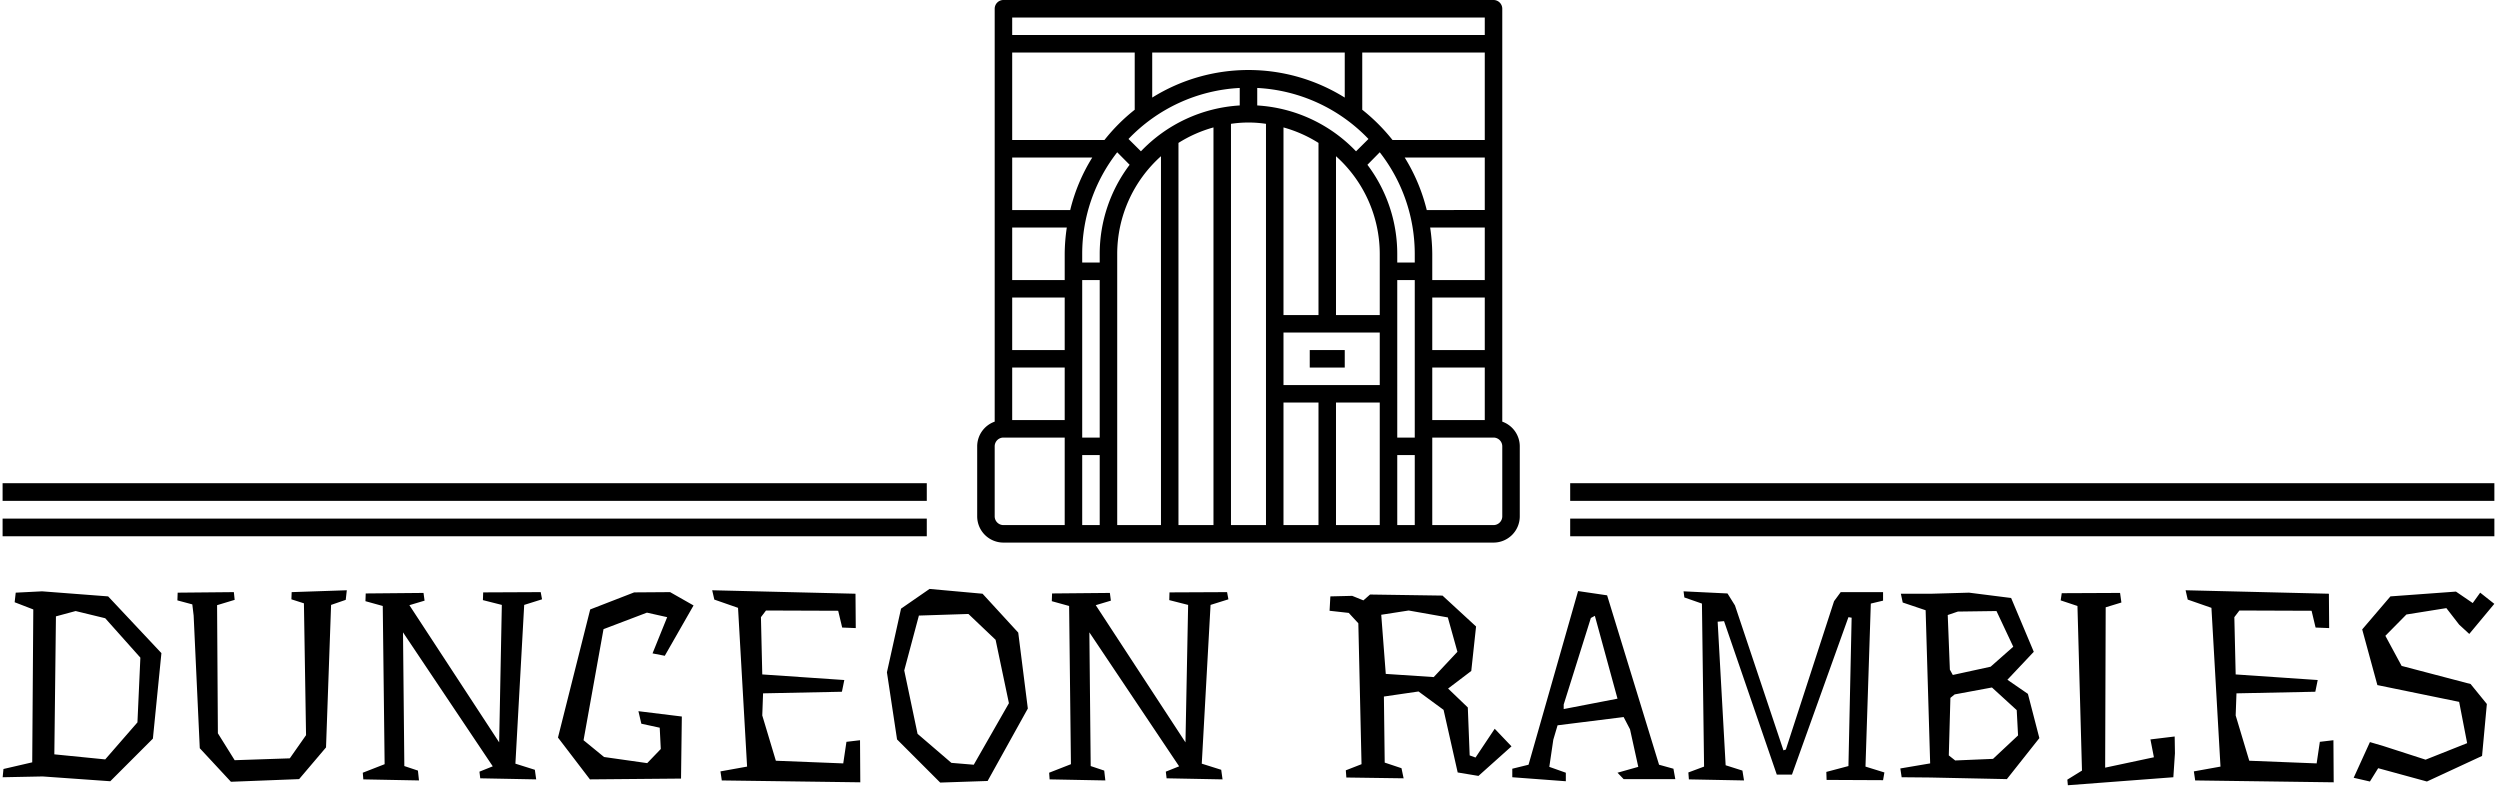
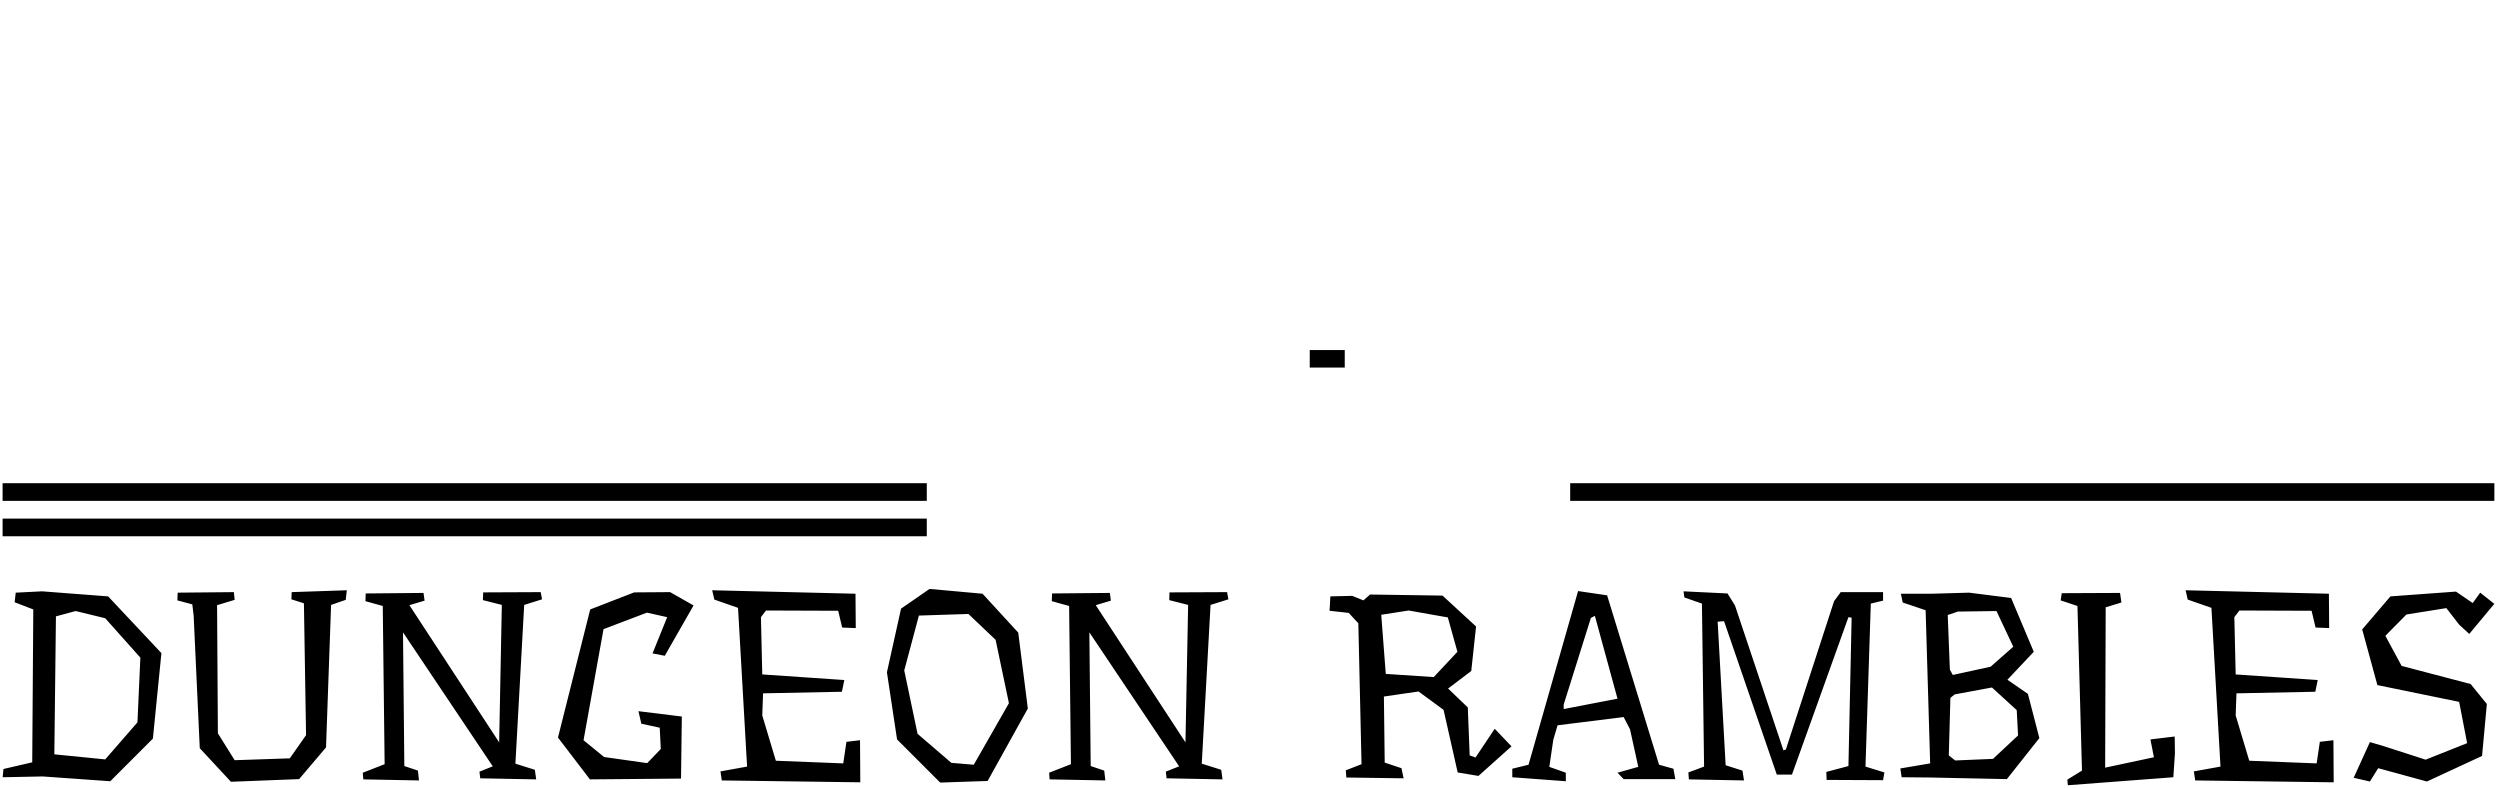
<svg xmlns="http://www.w3.org/2000/svg" version="1.1" width="1000" height="315" viewBox="0 0 1000 315">
  <g transform="matrix(1,0,0,1,-0.606,-0.67)">
    <svg viewBox="0 0 396 125" data-background-color="#89939e" preserveAspectRatio="xMidYMid meet" height="315" width="1000">
      <g id="tight-bounds" transform="matrix(1,0,0,1,0.24,0.266)">
        <svg viewBox="0 0 395.52 124.641" height="124.641" width="395.52">
          <g>
            <svg viewBox="0 0 395.52 124.641" height="124.641" width="395.52">
              <g transform="matrix(1,0,0,1,0,93.481)">
                <svg viewBox="0 0 395.52 31.16" height="31.16" width="395.52">
                  <g>
                    <svg viewBox="0 0 395.52 31.16" height="31.16" width="395.52">
                      <g>
                        <svg viewBox="0 0 395.52 31.16" height="31.16" width="395.52">
                          <g transform="matrix(1,0,0,1,0,0)">
                            <svg width="395.52" viewBox="1.5 -35.7 467.72 36.85" height="31.16" data-palette-color="#000000">
-                               <path d="M26.8-10.65L27.35-22.8 20.75-30.2 15.2-31.55 11.5-30.55 11.2-4.65 20.75-3.7 26.8-10.65ZM21.3-34.3L31.3-23.65 29.7-7.6 21.7 0.4 9-0.5 1.5-0.35 1.65-1.9 7.05-3.15 7.25-31.85 3.75-33.2 3.95-35 8.9-35.25 21.3-34.3ZM66.1-35.45L65.9-33.65 63.15-32.7 62.2-5.95 57.15 0 44.35 0.5 38.5-5.8 37.35-30.7 37.1-32.8 34.3-33.55 34.35-35 44.9-35.1 45.05-33.65 41.75-32.65 41.9-8.6 45.05-3.55 55.4-3.9 58.45-8.25 58.05-33 55.7-33.75 55.75-35.1 66.1-35.45ZM97.75-2.9L101.4-1.75 101.65 0.05 91.15-0.15 91-1.4 93.5-2.4 76.65-27.55 76.9-2.45 79.45-1.6 79.65 0.25 69.2 0.05 69.1-1.2 73.2-2.8 72.85-32.5 69.6-33.4 69.65-34.85 80.5-34.95 80.7-33.5 77.85-32.65 94.7-6.9 95.2-32.7 91.65-33.6 91.7-35.05 102.5-35.1 102.75-33.75 99.4-32.7 97.75-2.9ZM121.39-10.4L120.84-12.75 128.99-11.75 128.84-0.1 111.74 0.05 105.74-7.8 111.79-31.85 120.04-35.05 126.79-35.1 131.19-32.6 125.79-23.15 123.49-23.6 126.24-30.4 122.44-31.25 114.29-28.15 110.54-7.3 114.39-4.15 122.49-3 125.04-5.65 124.84-9.65 121.39-10.4ZM162.44-7.3L162.49 0.6 136.49 0.25 136.24-1.45 141.24-2.35 139.54-32.15 135.09-33.7 134.69-35.45 161.59-34.8 161.64-28.35 159.09-28.45 158.34-31.6 144.79-31.65 143.84-30.4 144.09-19.65 159.49-18.6 159.04-16.4 144.24-16.1 144.09-11.95 146.64-3.45 159.29-2.95 159.89-7 162.44-7.3ZM182.79-31L173.49-30.7 170.74-20.4 173.24-8.5 179.59-3.05 183.79-2.7 190.39-14.25 187.89-26.15 182.79-31ZM175.49-35.7L185.44-34.8 192.14-27.5 193.94-13.25 186.39 0.35 177.49 0.65 169.39-7.45 167.49-20.05 170.14-32 175.49-35.7ZM226.59-2.9L230.24-1.75 230.49 0.05 219.99-0.15 219.84-1.4 222.34-2.4 205.49-27.55 205.74-2.45 208.28-1.6 208.49 0.25 198.03 0.05 197.94-1.2 202.03-2.8 201.69-32.5 198.44-33.4 198.49-34.85 209.34-34.95 209.53-33.5 206.69-32.65 223.53-6.9 224.03-32.7 220.49-33.6 220.53-35.05 231.34-35.1 231.59-33.75 228.24-32.7 226.59-2.9ZM270.13-19.15L274.58-23.9 272.78-30.35 265.43-31.65 260.28-30.85 261.13-19.75 270.13-19.15ZM281.58-9.45L284.73-6.15 278.53-0.6 274.63-1.25 271.98-13 267.28-16.45 260.78-15.5 260.93-3.1 264.08-2.05 264.48-0.15 253.73-0.3 253.63-1.65 256.58-2.8 255.98-29.25 254.18-31.2 250.58-31.6 250.73-34.3 254.83-34.4 256.93-33.55 258.18-34.65 271.78-34.45 278.08-28.65 277.18-20.3 272.83-17 276.53-13.45 276.88-4.45 277.98-4.05 281.58-9.45ZM315.13-1.95L315.48 0 305.78 0 304.63-1.2 308.53-2.3 306.98-9.35 305.78-11.65 293.38-10.1 292.58-7.4 291.83-2.3 294.93-1.2 294.93 0.4 284.88-0.35 284.88-1.95 287.93-2.7 297.23-35.3 302.68-34.5 312.43-2.7 315.13-1.95ZM294.53-13.15L304.63-15.1 300.38-30.65 299.63-30.25 294.53-14 294.53-13.15ZM351.18-2.35L354.73-1.25 354.48 0.2 343.88 0.15 343.83-1.35 347.98-2.45 348.58-30.3 347.98-30.4 337.38-0.85 334.53-0.85 324.63-29.65 323.43-29.55 324.93-2.6 328.08-1.6 328.38 0.25 318.03 0.05 317.93-1.25 320.88-2.35 320.48-32.95 317.18-34.1 317.03-35.25 325.28-34.85 326.68-32.6 335.78-5.4 336.23-5.55 345.28-33.4 346.53-35.1 354.48-35.1 354.48-33.5 352.18-32.95 351.18-2.35ZM375.12-3.8L379.82-8.2 379.57-12.95 374.92-17.2 367.92-15.9 367.12-15.25 366.82-4.45 368.02-3.5 375.12-3.8ZM368.52-31.45L366.62-30.8 367.02-20.55 367.57-19.55 374.67-21.1 378.92-24.85 375.77-31.55 368.52-31.45ZM381.67-16L383.82-7.7 377.72 0 363.37-0.3 363.37-0.3 357.97-0.35 357.72-2 363.32-2.95 362.47-31.7 358.17-33.15 357.82-34.8 363.57-34.8 363.62-34.8 370.62-35 378.52-34 382.77-23.9 377.82-18.65 381.67-16ZM409.27-4.85L408.97-0.35 389.17 1.15 389.07 0.1 391.82-1.6 390.97-32.5 387.82-33.55 388.02-34.9 398.97-34.95 399.22-33.15 396.27-32.25 396.17-2.15 405.32-4.1 404.67-7.45 409.22-8 409.27-4.85ZM439.02-7.3L439.07 0.6 413.07 0.25 412.82-1.45 417.82-2.35 416.12-32.15 411.67-33.7 411.27-35.45 438.17-34.8 438.22-28.35 435.67-28.45 434.92-31.6 421.37-31.65 420.42-30.4 420.67-19.65 436.07-18.6 435.62-16.4 420.82-16.1 420.67-11.95 423.22-3.45 435.87-2.95 436.47-7 439.02-7.3ZM449.72-34.3L462.02-35.2 465.17-33.05 466.57-35 469.22-32.9 464.52-27.25 462.62-29 460.22-32.1 452.72-30.9 448.77-26.9 451.82-21.25 464.77-17.85 467.82-14.1 466.92-4.35 456.57 0.45 447.42-2.05 445.87 0.45 442.82-0.25 445.87-6.95 448.42-6.2 456.32-3.65 464.12-6.75 462.62-14.5 447.27-17.65 444.42-28.1 449.72-34.3Z" opacity="1" transform="matrix(1,0,0,1,0,0)" fill="#000000" class="undefined-text-0" data-fill-palette-color="primary" id="text-0" />
+                               <path d="M26.8-10.65L27.35-22.8 20.75-30.2 15.2-31.55 11.5-30.55 11.2-4.65 20.75-3.7 26.8-10.65ZM21.3-34.3L31.3-23.65 29.7-7.6 21.7 0.4 9-0.5 1.5-0.35 1.65-1.9 7.05-3.15 7.25-31.85 3.75-33.2 3.95-35 8.9-35.25 21.3-34.3ZM66.1-35.45L65.9-33.65 63.15-32.7 62.2-5.95 57.15 0 44.35 0.5 38.5-5.8 37.35-30.7 37.1-32.8 34.3-33.55 34.35-35 44.9-35.1 45.05-33.65 41.75-32.65 41.9-8.6 45.05-3.55 55.4-3.9 58.45-8.25 58.05-33 55.7-33.75 55.75-35.1 66.1-35.45ZM97.75-2.9L101.4-1.75 101.65 0.05 91.15-0.15 91-1.4 93.5-2.4 76.65-27.55 76.9-2.45 79.45-1.6 79.65 0.25 69.2 0.05 69.1-1.2 73.2-2.8 72.85-32.5 69.6-33.4 69.65-34.85 80.5-34.95 80.7-33.5 77.85-32.65 94.7-6.9 95.2-32.7 91.65-33.6 91.7-35.05 102.5-35.1 102.75-33.75 99.4-32.7 97.75-2.9ZM121.39-10.4L120.84-12.75 128.99-11.75 128.84-0.1 111.74 0.05 105.74-7.8 111.79-31.85 120.04-35.05 126.79-35.1 131.19-32.6 125.79-23.15 123.49-23.6 126.24-30.4 122.44-31.25 114.29-28.15 110.54-7.3 114.39-4.15 122.49-3 125.04-5.65 124.84-9.65 121.39-10.4ZM162.44-7.3L162.49 0.6 136.49 0.25 136.24-1.45 141.24-2.35 139.54-32.15 135.09-33.7 134.69-35.45 161.59-34.8 161.64-28.35 159.09-28.45 158.34-31.6 144.79-31.65 143.84-30.4 144.09-19.65 159.49-18.6 159.04-16.4 144.24-16.1 144.09-11.95 146.64-3.45 159.29-2.95 159.89-7 162.44-7.3ZM182.79-31L173.49-30.7 170.74-20.4 173.24-8.5 179.59-3.05 183.79-2.7 190.39-14.25 187.89-26.15 182.79-31ZM175.49-35.7L185.44-34.8 192.14-27.5 193.94-13.25 186.39 0.35 177.49 0.65 169.39-7.45 167.49-20.05 170.14-32 175.49-35.7ZM226.59-2.9L230.24-1.75 230.49 0.05 219.99-0.15 219.84-1.4 222.34-2.4 205.49-27.55 205.74-2.45 208.28-1.6 208.49 0.25 198.03 0.05 197.94-1.2 202.03-2.8 201.69-32.5 198.44-33.4 198.49-34.85 209.34-34.95 209.53-33.5 206.69-32.65 223.53-6.9 224.03-32.7 220.49-33.6 220.53-35.05 231.34-35.1 231.59-33.75 228.24-32.7 226.59-2.9ZM270.13-19.15L274.58-23.9 272.78-30.35 265.43-31.65 260.28-30.85 261.13-19.75 270.13-19.15ZM281.58-9.45L284.73-6.15 278.53-0.6 274.63-1.25 271.98-13 267.28-16.45 260.78-15.5 260.93-3.1 264.08-2.05 264.48-0.15 253.73-0.3 253.63-1.65 256.58-2.8 255.98-29.25 254.18-31.2 250.58-31.6 250.73-34.3 254.83-34.4 256.93-33.55 258.18-34.65 271.78-34.45 278.08-28.65 277.18-20.3 272.83-17 276.53-13.45 276.88-4.45 277.98-4.05 281.58-9.45ZM315.13-1.95L315.48 0 305.78 0 304.63-1.2 308.53-2.3 306.98-9.35 305.78-11.65 293.38-10.1 292.58-7.4 291.83-2.3 294.93-1.2 294.93 0.4 284.88-0.35 284.88-1.95 287.93-2.7 297.23-35.3 302.68-34.5 312.43-2.7 315.13-1.95ZM294.53-13.15L304.63-15.1 300.38-30.65 299.63-30.25 294.53-14 294.53-13.15ZM351.18-2.35L354.73-1.25 354.48 0.2 343.88 0.15 343.83-1.35 347.98-2.45 348.58-30.3 347.98-30.4 337.38-0.85 334.53-0.85 324.63-29.65 323.43-29.55 324.93-2.6 328.08-1.6 328.38 0.25 318.03 0.05 317.93-1.25 320.88-2.35 320.48-32.95 317.18-34.1 317.03-35.25 325.28-34.85 326.68-32.6 335.78-5.4 336.23-5.55 345.28-33.4 346.53-35.1 354.48-35.1 354.48-33.5 352.18-32.95 351.18-2.35ZM375.12-3.8L379.82-8.2 379.57-12.95 374.92-17.2 367.92-15.9 367.12-15.25 366.82-4.45 368.02-3.5 375.12-3.8ZM368.52-31.45L366.62-30.8 367.02-20.55 367.57-19.55 374.67-21.1 378.92-24.85 375.77-31.55 368.52-31.45ZM381.67-16L383.82-7.7 377.72 0 363.37-0.3 363.37-0.3 357.97-0.35 357.72-2 363.32-2.95 362.47-31.7 358.17-33.15 357.82-34.8 363.57-34.8 363.62-34.8 370.62-35 378.52-34 382.77-23.9 377.82-18.65 381.67-16ZM409.27-4.85L408.97-0.35 389.17 1.15 389.07 0.1 391.82-1.6 390.97-32.5 387.82-33.55 388.02-34.9 398.97-34.95 399.22-33.15 396.27-32.25 396.17-2.15 405.32-4.1 404.67-7.45 409.22-8 409.27-4.85M439.02-7.3L439.07 0.6 413.07 0.25 412.82-1.45 417.82-2.35 416.12-32.15 411.67-33.7 411.27-35.45 438.17-34.8 438.22-28.35 435.67-28.45 434.92-31.6 421.37-31.65 420.42-30.4 420.67-19.65 436.07-18.6 435.62-16.4 420.82-16.1 420.67-11.95 423.22-3.45 435.87-2.95 436.47-7 439.02-7.3ZM449.72-34.3L462.02-35.2 465.17-33.05 466.57-35 469.22-32.9 464.52-27.25 462.62-29 460.22-32.1 452.72-30.9 448.77-26.9 451.82-21.25 464.77-17.85 467.82-14.1 466.92-4.35 456.57 0.45 447.42-2.05 445.87 0.45 442.82-0.25 445.87-6.95 448.42-6.2 456.32-3.65 464.12-6.75 462.62-14.5 447.27-17.65 444.42-28.1 449.72-34.3Z" opacity="1" transform="matrix(1,0,0,1,0,0)" fill="#000000" class="undefined-text-0" data-fill-palette-color="primary" id="text-0" />
                            </svg>
                          </g>
                        </svg>
                      </g>
                    </svg>
                  </g>
                </svg>
              </g>
              <g transform="matrix(1,0,0,1,146.697,0)">
                <svg viewBox="0 0 102.125 86.125" height="86.125" width="102.125">
                  <g>
                    <svg data-name="Layer 3" viewBox="1 1 62 62" x="8" y="0" height="86.125" width="86.125" class="icon-icon-0" data-fill-palette-color="accent" id="icon-0">
-                       <path d="M61 49.18V2a1 1 0 0 0-1-1H4A1 1 0 0 0 3 2V49.18A3 3 0 0 0 1 52v8a3 3 0 0 0 3 3H60a3 3 0 0 0 3-3V52A3 3 0 0 0 61 49.18ZM33 11.05a18.94 18.94 0 0 1 12.71 5.83l-1.42 1.41A17 17 0 0 0 33 13.05Zm3 4.51a15 15 0 0 1 4 1.77V37H36Zm6 3.29A15 15 0 0 1 47 30v7H42ZM49 30a16.89 16.89 0 0 0-3.41-10.17L47 18.4A18.87 18.87 0 0 1 51 30v1H49Zm10 3H53V30a21.18 21.18 0 0 0-0.24-3H59Zm0-8H52.37a20.7 20.7 0 0 0-2.52-6H59ZM53 35h6v6H53Zm6-18H48.46A21.37 21.37 0 0 0 45 13.54V7H59ZM43 12.15a20.78 20.78 0 0 0-22 0V7H43ZM19 13.54A21 21 0 0 0 15.54 17H5V7H19ZM11.63 25H5V19h9.15A20.43 20.43 0 0 0 11.63 25ZM11 41H5V35h6Zm0-11v3H5V27h6.24A21.18 21.18 0 0 0 11 30ZM5 43h6v6H5Zm8-10h2V51H13Zm2-3v1H13V30a18.87 18.87 0 0 1 4-11.6l1.42 1.43A16.89 16.89 0 0 0 15 30Zm4.71-11.71l-1.42-1.41A18.92 18.92 0 0 1 31 11.05v2A17 17 0 0 0 19.71 18.29ZM28 15.56V61H24V17.33A15 15 0 0 1 28 15.56Zm2-0.41a13.41 13.41 0 0 1 4 0V61H30ZM36 47h4V61H36Zm0-2V39H47v6Zm13 1h0V38h0V33h2V51H49Zm4-3h6v6H53ZM59 3V5H5V3ZM11 61H4a1 1 0 0 1-1-1V52a1 1 0 0 1 1-1h7Zm2-8h2v8H13Zm4-23a15 15 0 0 1 5-11.15V61H17ZM42 61V47h5V61Zm7 0V53h2v8Zm12-1a1 1 0 0 1-1 1H53V51h7a1 1 0 0 1 1 1Z" fill="#000000" data-fill-palette-color="accent" />
                      <rect x="39" y="41" width="4" height="2" fill="#000000" data-fill-palette-color="accent" />
                    </svg>
                  </g>
                </svg>
              </g>
              <g>
-                 <rect width="146.697" height="2.81" y="82.315" x="248.823" fill="#000000" data-fill-palette-color="accent" />
                <rect width="146.697" height="2.81" y="82.315" x="0" fill="#000000" data-fill-palette-color="accent" />
                <rect width="146.697" height="2.81" y="76.695" x="248.823" fill="#000000" data-fill-palette-color="accent" />
                <rect width="146.697" height="2.81" y="76.695" x="0" fill="#000000" data-fill-palette-color="accent" />
              </g>
            </svg>
          </g>
          <defs />
        </svg>
        <rect width="395.52" height="124.641" fill="none" stroke="none" visibility="hidden" />
      </g>
    </svg>
  </g>
</svg>